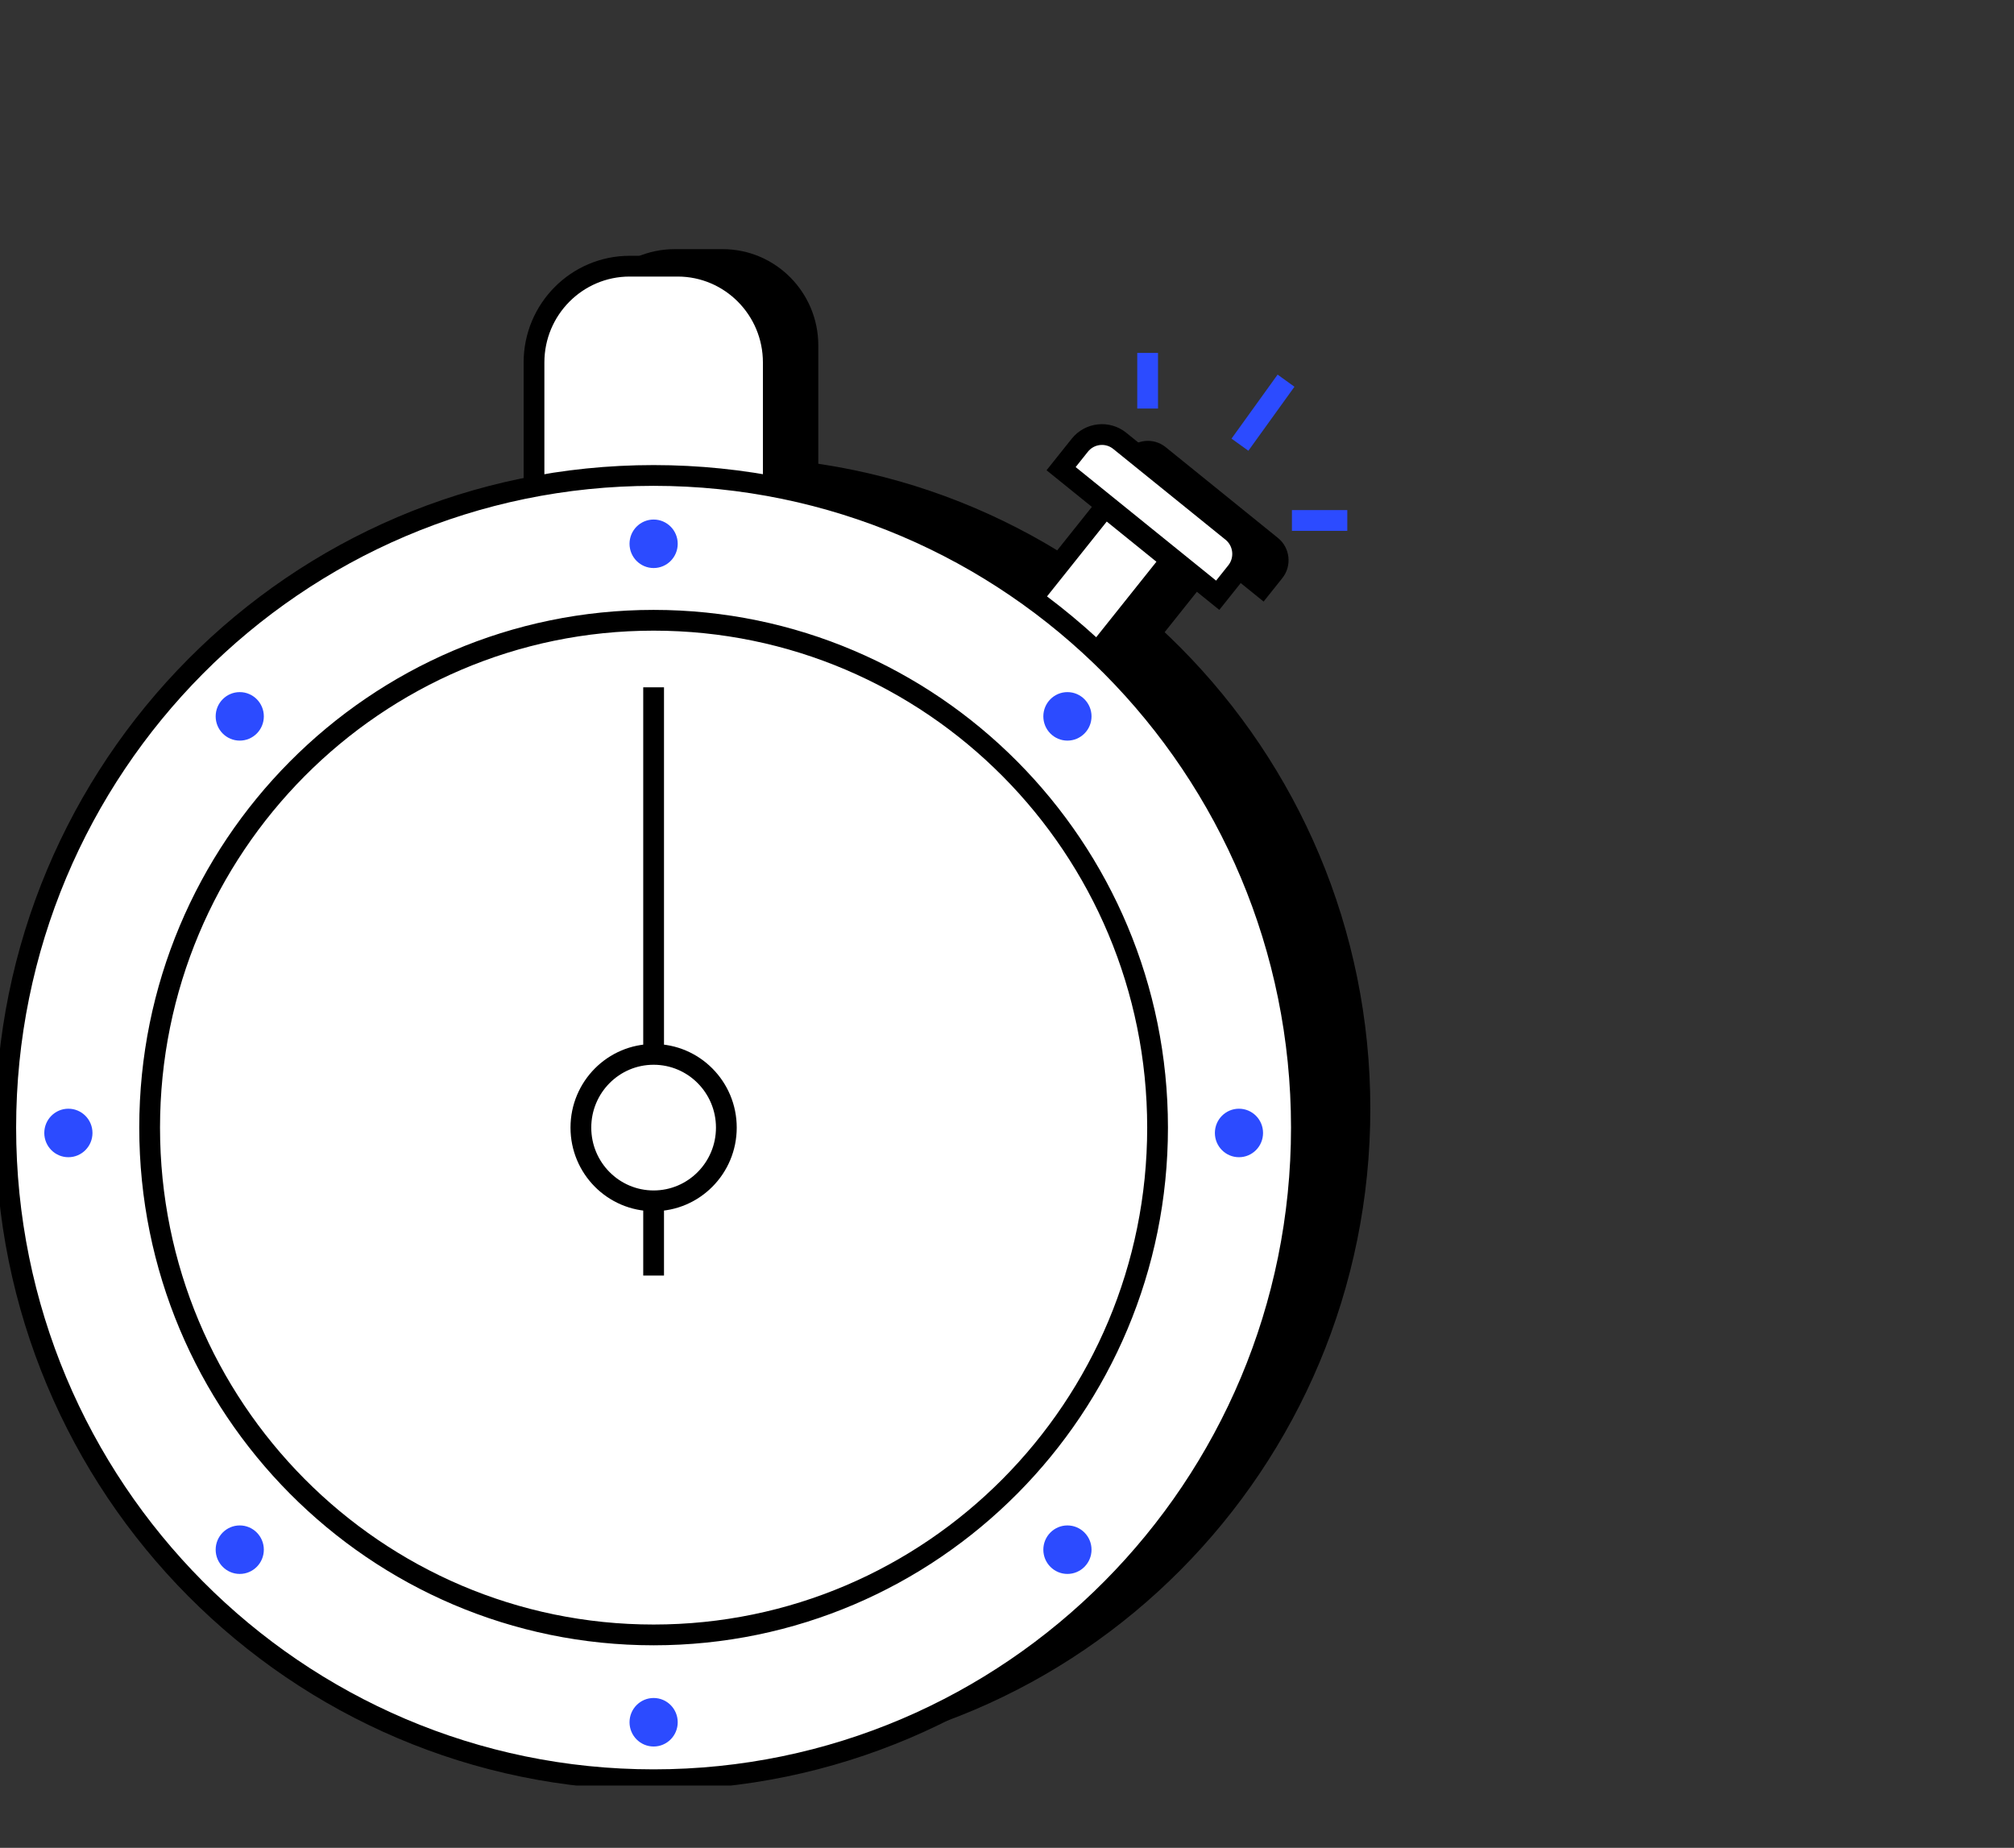
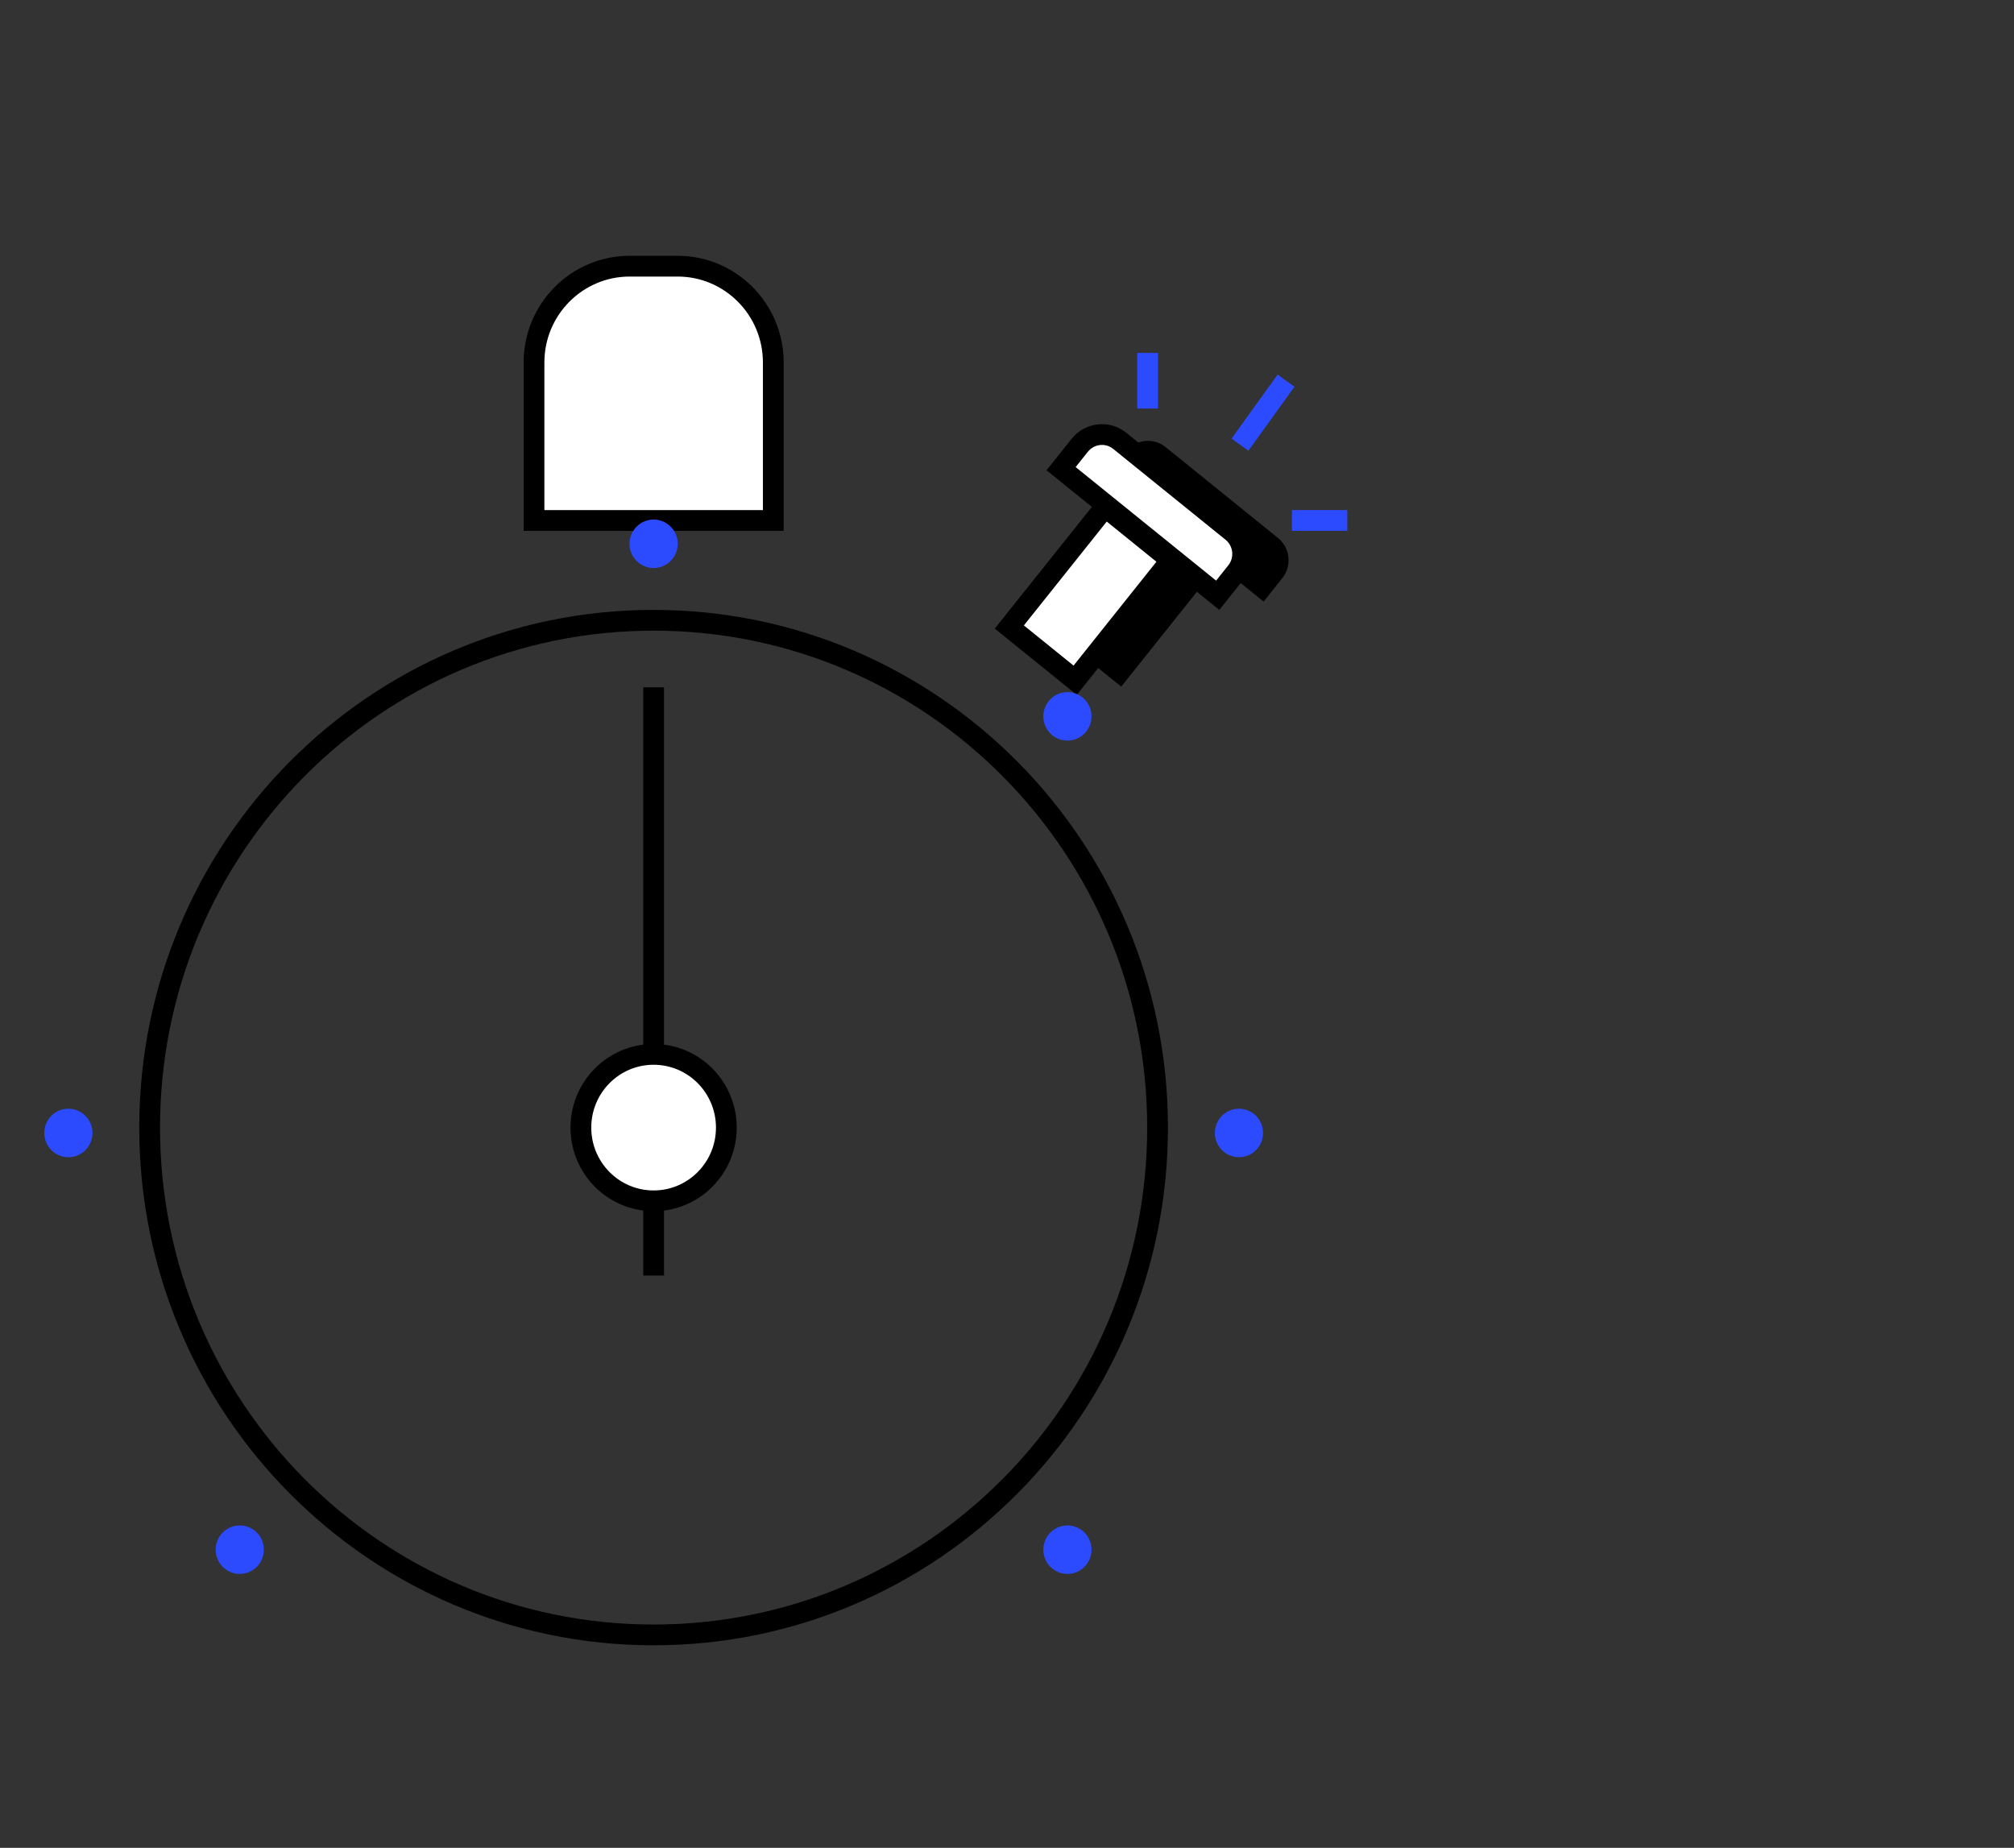
<svg xmlns="http://www.w3.org/2000/svg" width="97" height="89" viewBox="0 0 97 89" fill="none">
  <rect x="0" y="0" width="97" height="89" fill="#333333" stroke="none" />
  <g clip-path="url(#clip0_1176_109)">
-     <path d="M32.495 12H34.804C37.348 12 39.412 14.078 39.412 16.639V24.248H27.887V16.639C27.887 14.078 29.951 12 32.495 12Z" fill="black" />
    <path d="M58.616 27.286L55.445 24.722L50.831 30.506L54.001 33.07L58.616 27.286Z" fill="black" />
    <path d="M56.14 21.535L61.55 25.91C62.138 26.385 62.232 27.253 61.76 27.845L60.859 28.974L53.317 22.876L54.218 21.747C54.69 21.156 55.553 21.061 56.14 21.535Z" fill="black" />
-     <path d="M34.799 84.815C52.03 84.815 65.999 70.753 65.999 53.406C65.999 36.059 52.03 21.996 34.799 21.996C17.567 21.996 3.598 36.059 3.598 53.406C3.598 70.753 17.567 84.815 34.799 84.815Z" fill="black" />
    <path d="M30.327 12.82H32.636C35.18 12.82 37.244 14.898 37.244 17.459V25.068H25.719V17.459C25.719 14.898 27.783 12.82 30.327 12.82Z" fill="white" stroke="black" stroke-miterlimit="10" />
    <path d="M56.397 26.979L53.227 24.415L48.612 30.199L51.783 32.763L56.397 26.979Z" fill="white" stroke="black" stroke-miterlimit="10" />
    <path d="M53.929 21.232L59.34 25.607C59.927 26.081 60.021 26.95 59.549 27.541L58.648 28.67L51.106 22.573L52.007 21.443C52.479 20.852 53.342 20.757 53.929 21.232Z" fill="white" stroke="black" stroke-miterlimit="10" />
-     <path d="M31.478 85.719C48.71 85.719 62.679 71.657 62.679 54.31C62.679 36.963 48.71 22.9 31.478 22.9C14.246 22.9 0.277 36.963 0.277 54.31C0.277 71.657 14.246 85.719 31.478 85.719Z" fill="white" stroke="black" stroke-miterlimit="10" />
    <path d="M31.481 27.359C32.121 27.359 32.641 26.836 32.641 26.191C32.641 25.546 32.121 25.023 31.481 25.023C30.84 25.023 30.32 25.546 30.32 26.191C30.32 26.836 30.84 27.359 31.481 27.359Z" fill="#2C4BFF" />
-     <path d="M31.481 84.119C32.121 84.119 32.641 83.596 32.641 82.951C32.641 82.305 32.121 81.782 31.481 81.782C30.84 81.782 30.32 82.305 30.32 82.951C30.32 83.596 30.84 84.119 31.481 84.119Z" fill="#2C4BFF" />
    <path d="M59.672 55.736C60.313 55.736 60.832 55.213 60.832 54.568C60.832 53.923 60.313 53.4 59.672 53.4C59.031 53.4 58.512 53.923 58.512 54.568C58.512 55.213 59.031 55.736 59.672 55.736Z" fill="#2C4BFF" />
    <path d="M3.293 55.736C3.934 55.736 4.454 55.213 4.454 54.568C4.454 53.923 3.934 53.4 3.293 53.4C2.652 53.4 2.133 53.923 2.133 54.568C2.133 55.213 2.652 55.736 3.293 55.736Z" fill="#2C4BFF" />
    <path d="M31.48 33.104V61.436" stroke="black" stroke-miterlimit="10" />
    <path d="M31.48 57.837C33.415 57.837 34.983 56.258 34.983 54.31C34.983 52.362 33.415 50.783 31.48 50.783C29.545 50.783 27.977 52.362 27.977 54.31C27.977 56.258 29.545 57.837 31.48 57.837Z" fill="white" stroke="black" stroke-miterlimit="10" />
    <path d="M51.41 35.671C52.051 35.671 52.571 35.148 52.571 34.503C52.571 33.858 52.051 33.335 51.41 33.335C50.77 33.335 50.25 33.858 50.25 34.503C50.25 35.148 50.77 35.671 51.41 35.671Z" fill="#2C4BFF" />
    <path d="M11.547 75.807C12.188 75.807 12.707 75.284 12.707 74.639C12.707 73.994 12.188 73.471 11.547 73.471C10.906 73.471 10.387 73.994 10.387 74.639C10.387 75.284 10.906 75.807 11.547 75.807Z" fill="#2C4BFF" />
    <path d="M51.41 75.807C52.051 75.807 52.571 75.284 52.571 74.639C52.571 73.994 52.051 73.471 51.41 73.471C50.77 73.471 50.25 73.994 50.25 74.639C50.25 75.284 50.77 75.807 51.41 75.807Z" fill="#2C4BFF" />
-     <path d="M11.547 35.671C12.188 35.671 12.707 35.148 12.707 34.503C12.707 33.858 12.188 33.335 11.547 33.335C10.906 33.335 10.387 33.858 10.387 34.503C10.387 35.148 10.906 35.671 11.547 35.671Z" fill="#2C4BFF" />
-     <path d="M31.479 78.744C44.885 78.744 55.752 67.805 55.752 54.31C55.752 40.815 44.885 29.875 31.479 29.875C18.074 29.875 7.207 40.815 7.207 54.31C7.207 67.805 18.074 78.744 31.479 78.744Z" stroke="black" stroke-miterlimit="10" />
+     <path d="M31.479 78.744C44.885 78.744 55.752 67.805 55.752 54.31C55.752 40.815 44.885 29.875 31.479 29.875C18.074 29.875 7.207 40.815 7.207 54.31C7.207 67.805 18.074 78.744 31.479 78.744" stroke="black" stroke-miterlimit="10" />
    <path d="M55.273 16.998V19.677" stroke="#2C4BFF" stroke-miterlimit="10" />
    <path d="M64.889 25.068H62.223" stroke="#2C4BFF" stroke-miterlimit="10" />
    <path d="M61.939 18.335L59.719 21.418" stroke="#2C4BFF" stroke-miterlimit="10" />
  </g>
  <defs>
    <clipPath id="clip0_1176_109">
      <rect width="66" height="74" fill="white" transform="translate(0 12)" />
    </clipPath>
  </defs>
</svg>